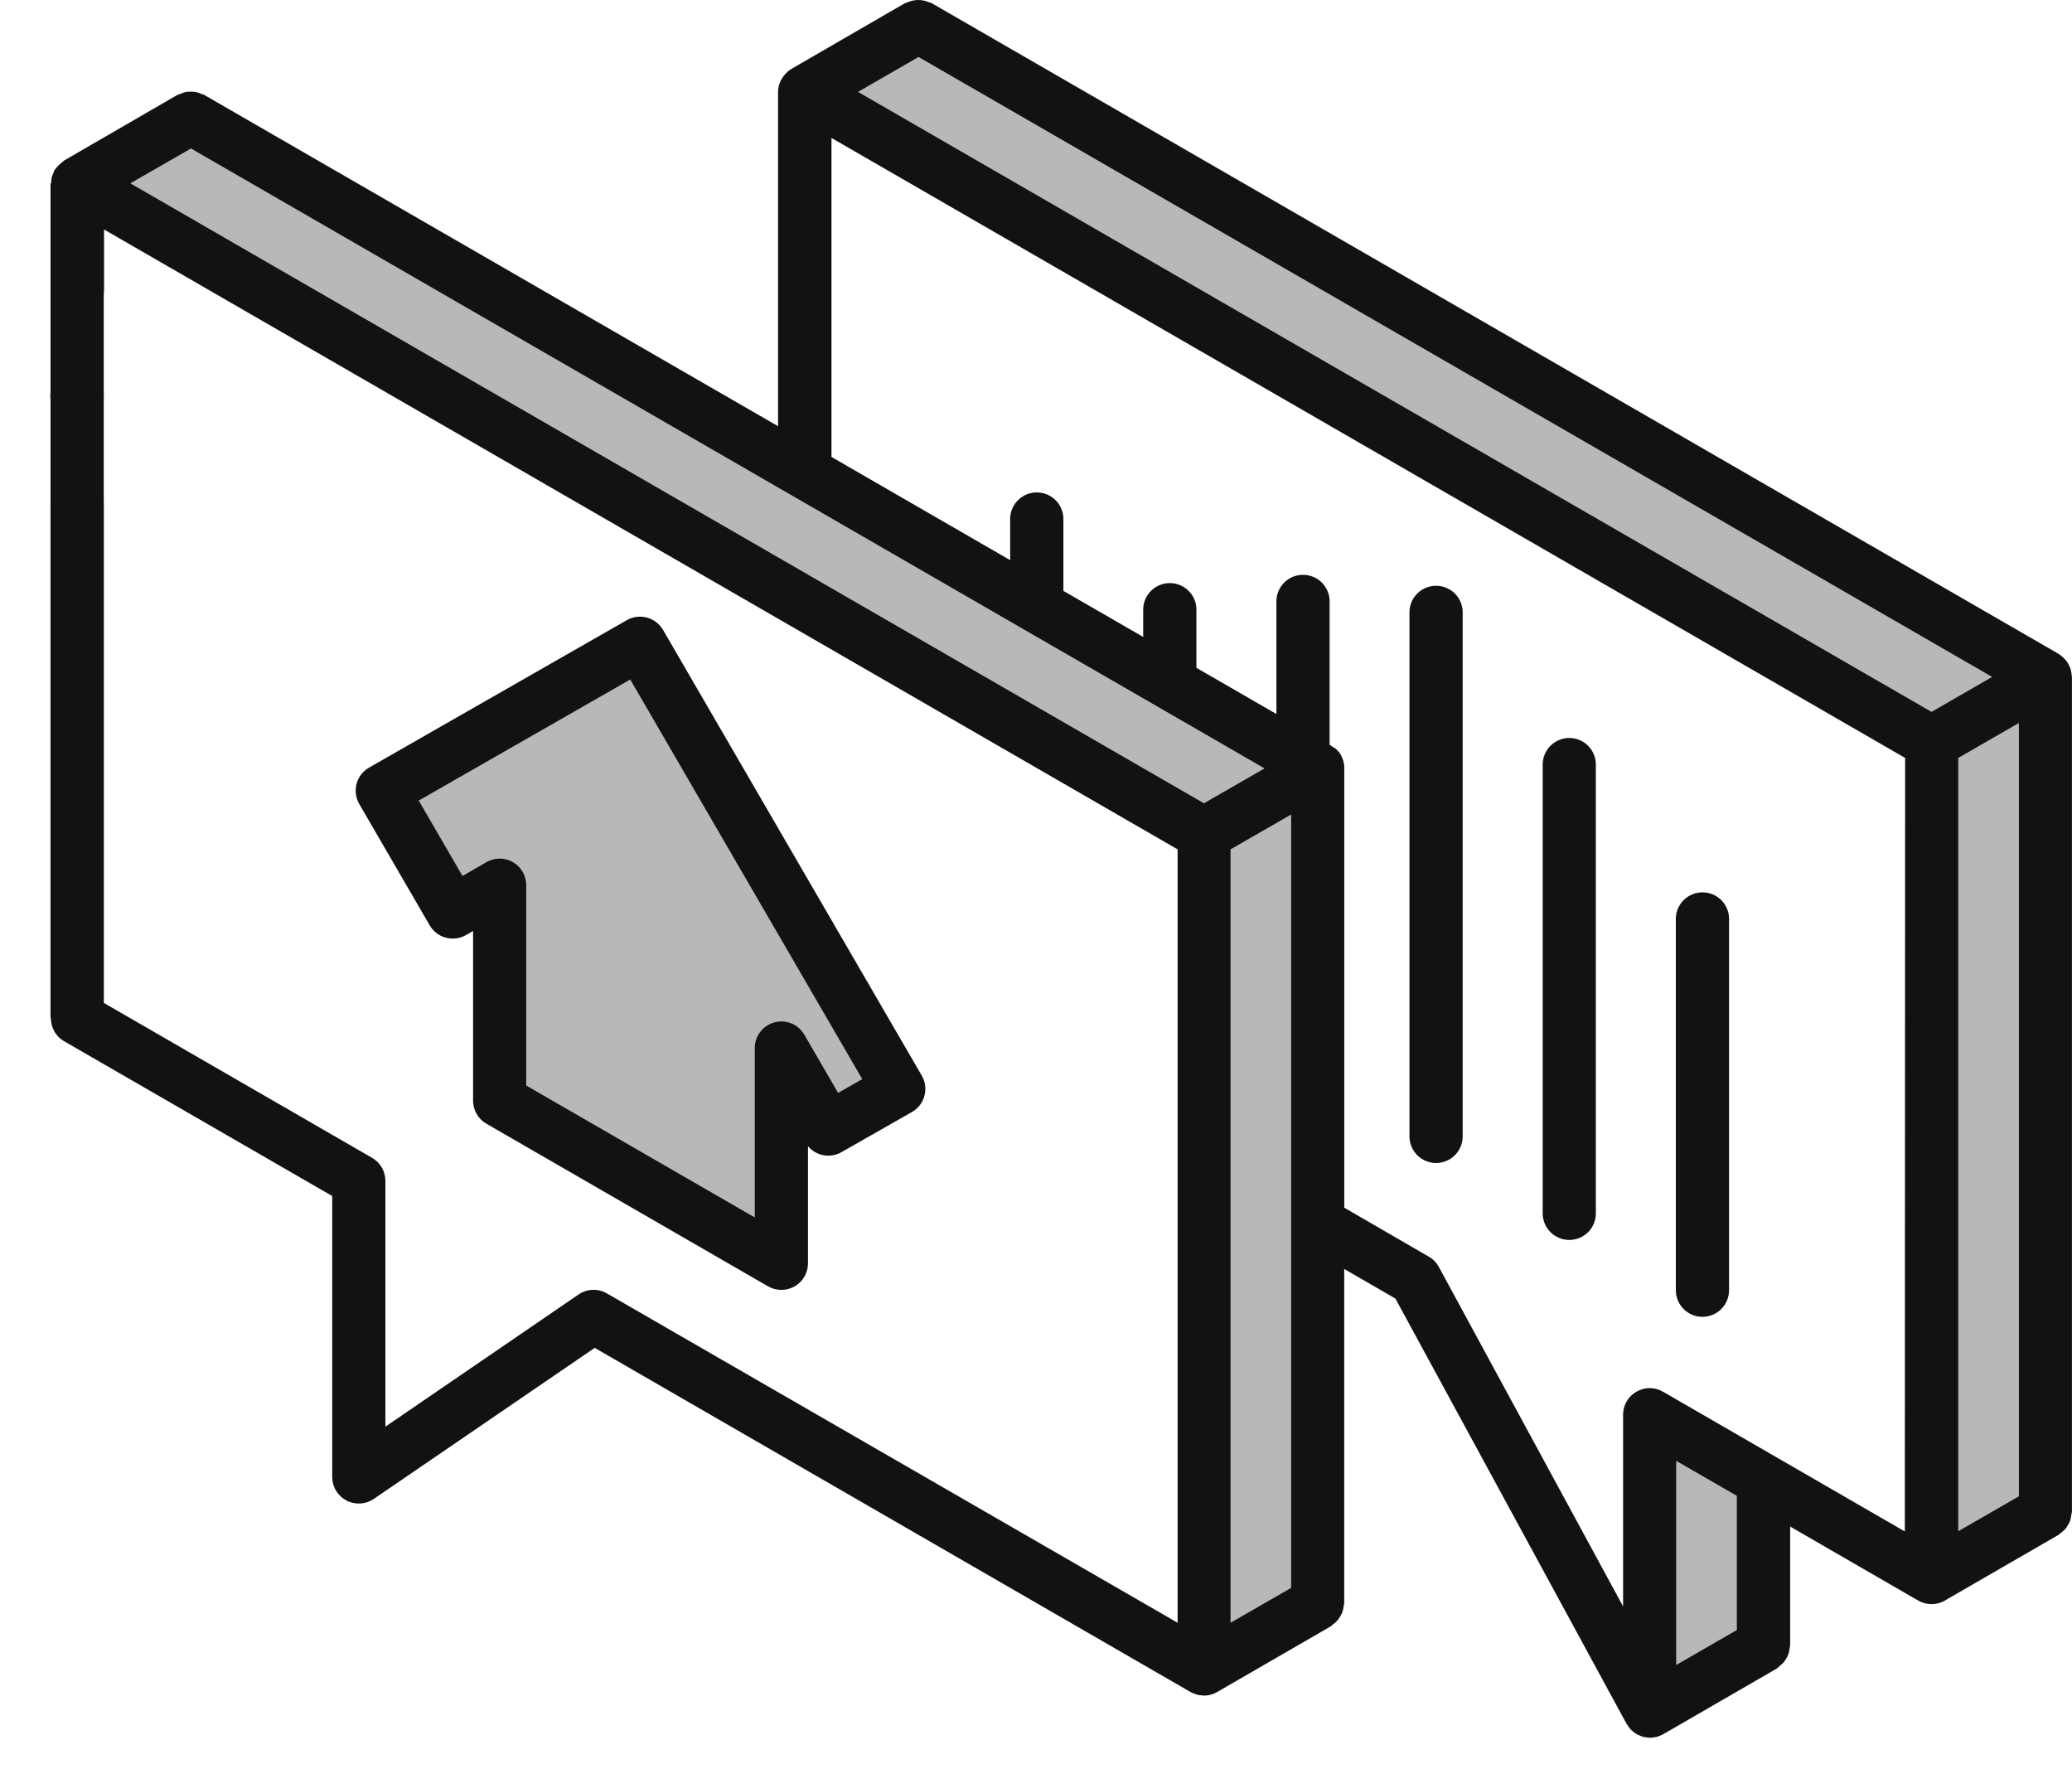
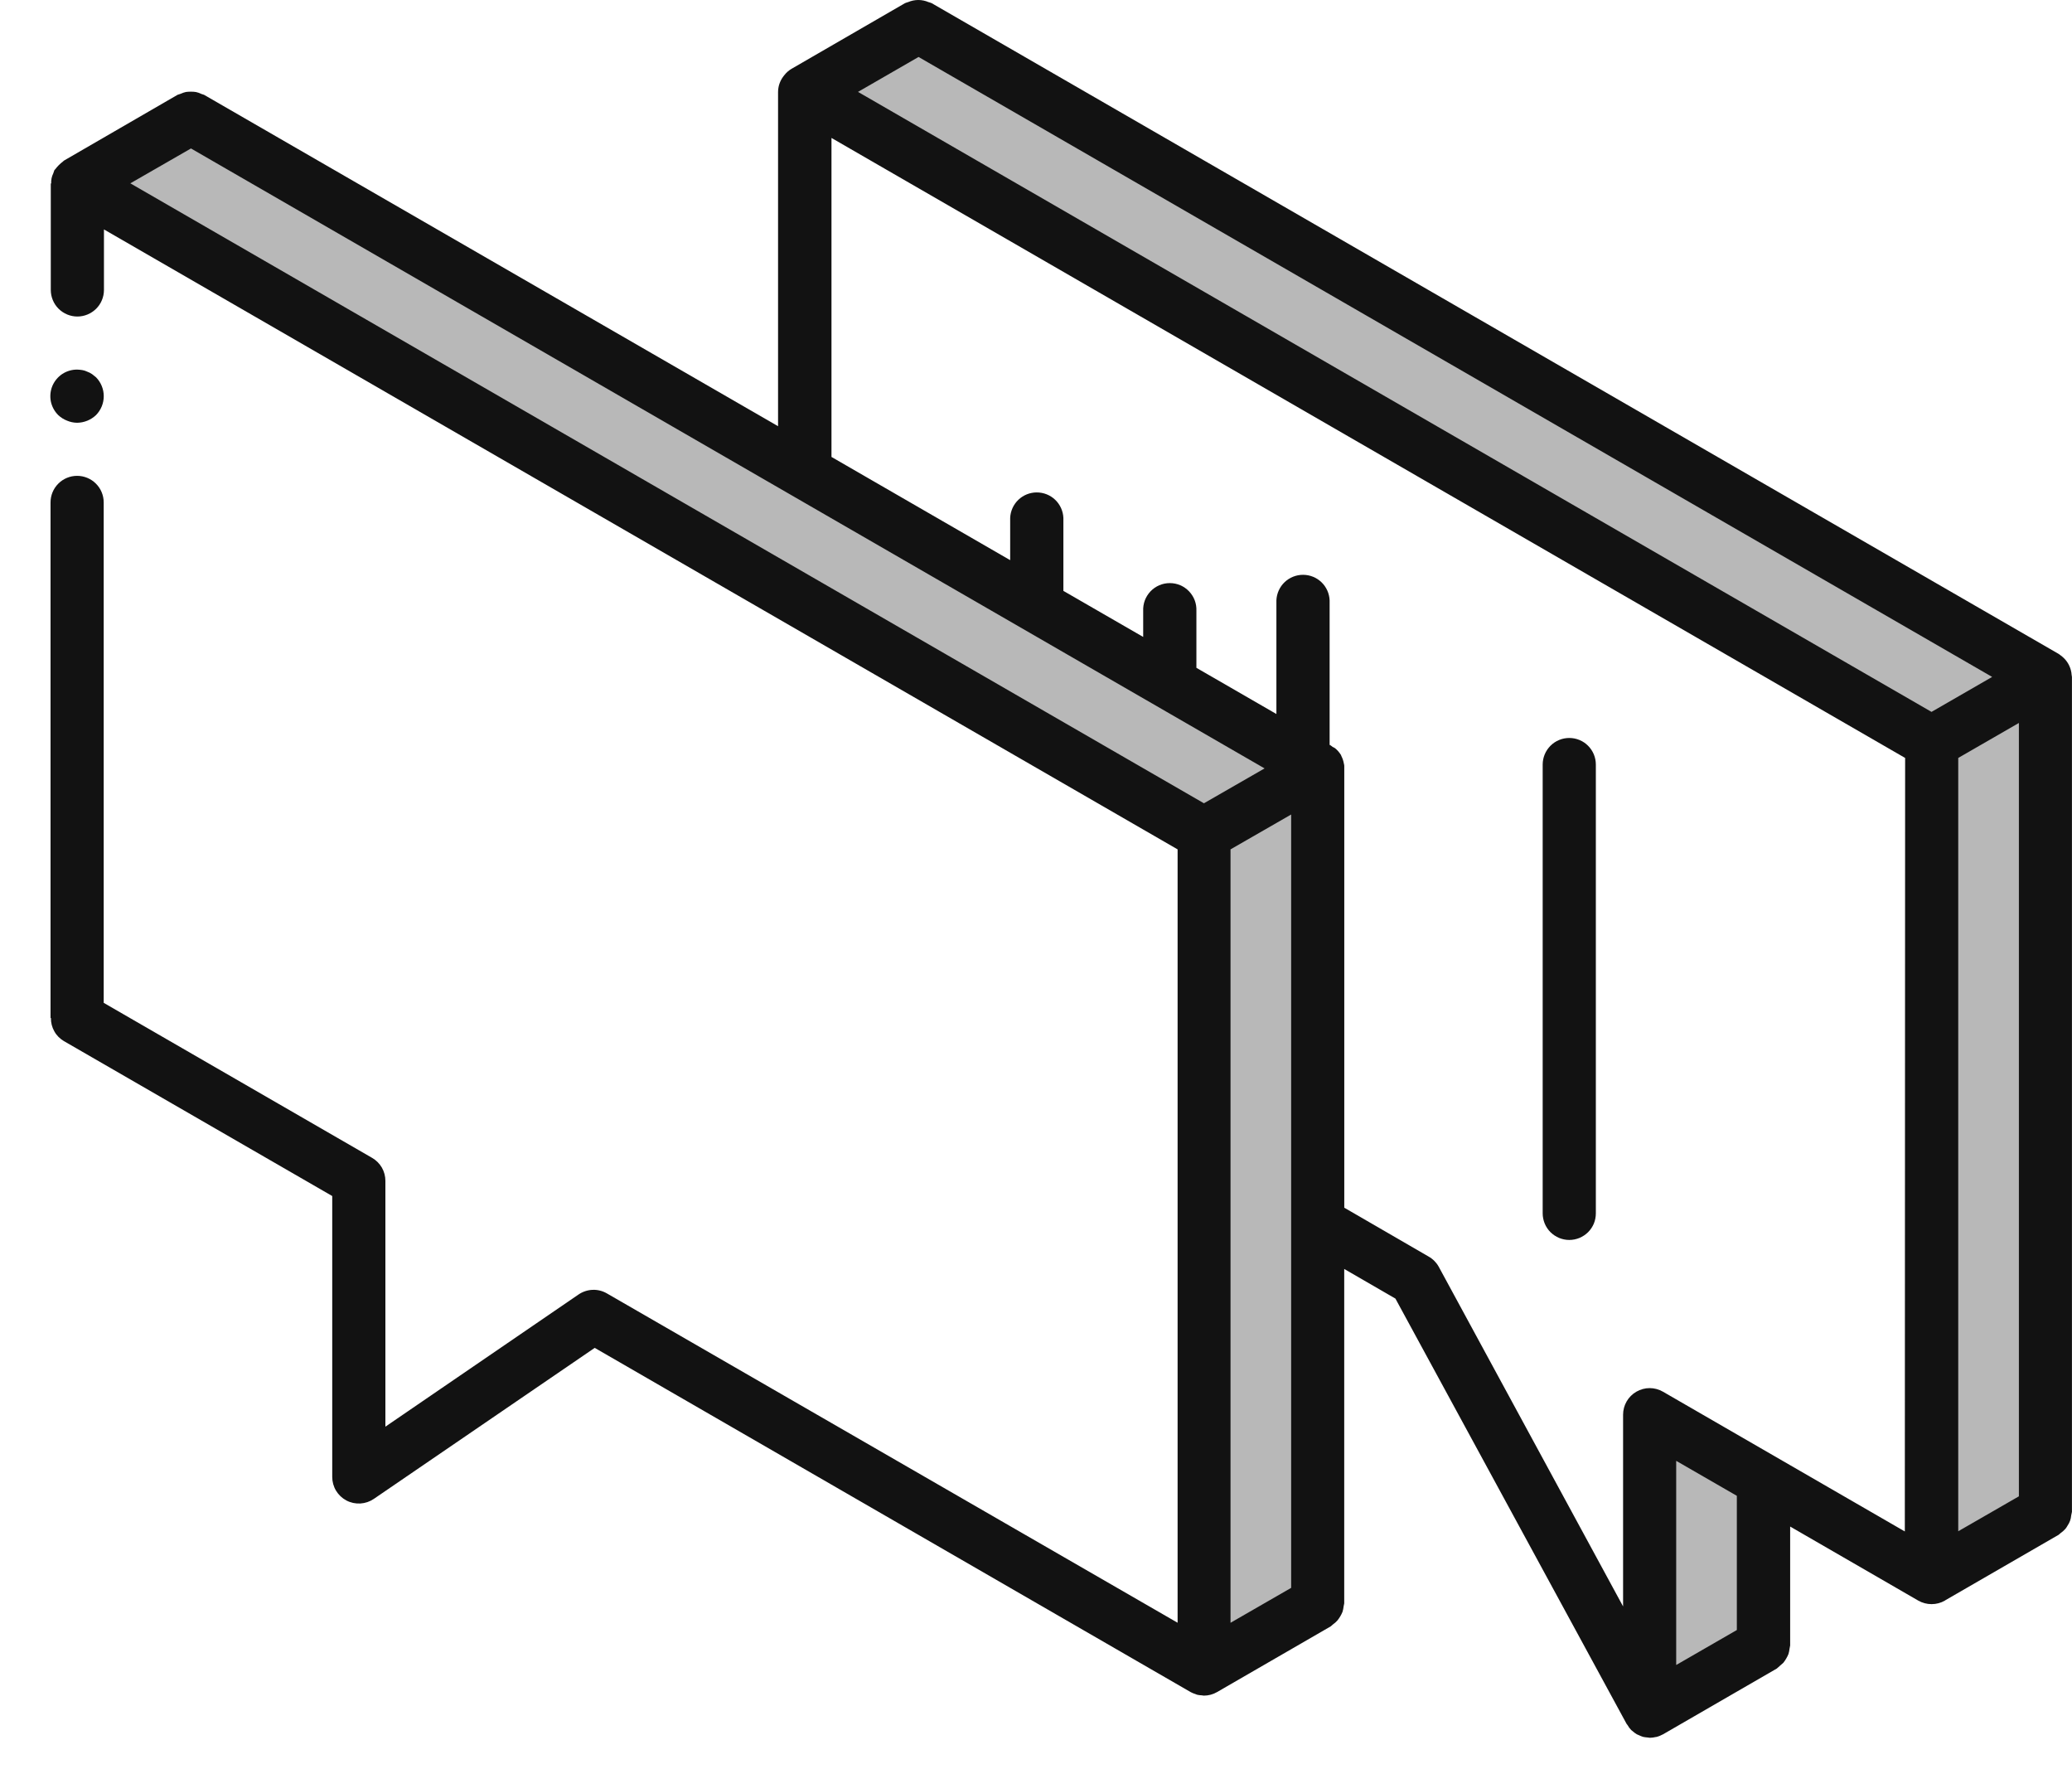
<svg xmlns="http://www.w3.org/2000/svg" width="41" height="35" viewBox="0 0 41 35" fill="none">
  <path opacity="0.3" d="M40.468 13.395L38.226 14.69L18.178 3.116L15.926 1.816L18.178 0.521L40.468 13.395Z" fill="#121212" />
  <path opacity="0.3" d="M40.473 13.395V29.911L38.226 31.206V14.69L40.468 13.395H40.473Z" fill="#121212" />
  <path opacity="0.3" d="M34.9 29.29V32.553L32.651 33.848H32.647V27.99L34.9 29.29Z" fill="#121212" />
  <path opacity="0.3" d="M26.072 15.2L23.825 16.5L1.525 3.626L3.777 2.326L15.925 9.348L26.072 15.2Z" fill="#121212" />
-   <path opacity="0.3" d="M15.462 20.73V24.993L9.887 21.774V17.512L8.958 18.041L7.565 15.638L12.665 12.722L17.784 21.539L16.391 22.332L15.462 20.73Z" fill="#121212" />
  <path opacity="0.3" d="M26.072 15.2V31.716L23.825 33.016V16.5L26.072 15.2Z" fill="#121212" />
-   <path d="M2.053 3.627V10.469V20.144H1V10.469V3.627H2.053Z" fill="#121212" />
  <path d="M1.526 8.364C1.666 8.362 1.799 8.308 1.9 8.212C1.998 8.112 2.053 7.978 2.053 7.838C2.053 7.698 1.998 7.564 1.9 7.464L1.821 7.401C1.792 7.381 1.76 7.365 1.726 7.353C1.696 7.338 1.664 7.328 1.631 7.322C1.597 7.316 1.561 7.313 1.526 7.312C1.422 7.311 1.319 7.342 1.232 7.399C1.145 7.457 1.077 7.54 1.036 7.636C0.996 7.733 0.986 7.839 1.006 7.942C1.027 8.044 1.078 8.138 1.152 8.212C1.203 8.26 1.262 8.297 1.326 8.322C1.39 8.349 1.457 8.363 1.526 8.364Z" fill="#121212" />
-   <path d="M9.624 22.231L15.198 25.449C15.278 25.495 15.369 25.519 15.461 25.519C15.554 25.519 15.645 25.495 15.725 25.449C15.805 25.403 15.871 25.336 15.918 25.256C15.964 25.176 15.988 25.085 15.988 24.993V22.676C16.067 22.77 16.177 22.834 16.298 22.855C16.419 22.877 16.544 22.855 16.651 22.794L18.045 22C18.105 21.966 18.158 21.92 18.201 21.865C18.243 21.81 18.274 21.747 18.292 21.68C18.31 21.613 18.315 21.543 18.306 21.474C18.297 21.405 18.274 21.339 18.239 21.279L13.12 12.462C13.05 12.342 12.936 12.254 12.802 12.218C12.667 12.182 12.524 12.2 12.403 12.269L7.303 15.186C7.243 15.22 7.19 15.267 7.148 15.321C7.105 15.376 7.074 15.439 7.056 15.506C7.038 15.573 7.034 15.643 7.043 15.712C7.052 15.781 7.074 15.847 7.109 15.907L8.503 18.307C8.573 18.427 8.687 18.515 8.821 18.551C8.956 18.587 9.099 18.569 9.219 18.5L9.361 18.419V21.776C9.361 21.868 9.386 21.959 9.432 22.039C9.478 22.119 9.544 22.185 9.624 22.231ZM9.152 17.331L8.286 15.838L12.471 13.443L17.062 21.349L16.584 21.622L15.917 20.472C15.859 20.372 15.77 20.293 15.663 20.248C15.556 20.204 15.437 20.196 15.325 20.226C15.213 20.256 15.114 20.323 15.043 20.415C14.973 20.507 14.935 20.62 14.935 20.736V24.086L10.413 21.476V17.512C10.413 17.42 10.389 17.33 10.343 17.25C10.297 17.17 10.231 17.104 10.152 17.058C10.072 17.011 9.982 16.987 9.89 16.986C9.798 16.986 9.707 17.01 9.627 17.055L9.152 17.331Z" fill="#121212" />
-   <path d="M28.417 23.009C28.556 23.009 28.69 22.953 28.789 22.855C28.887 22.756 28.943 22.622 28.943 22.483V12.093C28.937 11.957 28.879 11.829 28.781 11.735C28.683 11.641 28.552 11.589 28.416 11.589C28.28 11.589 28.15 11.641 28.052 11.735C27.954 11.829 27.896 11.957 27.89 12.093V22.483C27.89 22.622 27.946 22.756 28.044 22.855C28.143 22.953 28.277 23.009 28.417 23.009Z" fill="#121212" />
  <path d="M31.052 24.531C31.122 24.531 31.19 24.517 31.254 24.491C31.318 24.464 31.376 24.425 31.425 24.377C31.474 24.328 31.512 24.27 31.539 24.206C31.565 24.142 31.578 24.073 31.578 24.004V15.126C31.578 14.986 31.523 14.853 31.424 14.754C31.326 14.655 31.192 14.6 31.052 14.6C30.913 14.6 30.779 14.655 30.68 14.754C30.582 14.853 30.526 14.986 30.526 15.126V24.004C30.526 24.073 30.54 24.142 30.566 24.206C30.593 24.27 30.631 24.328 30.68 24.377C30.729 24.425 30.787 24.464 30.851 24.491C30.915 24.517 30.983 24.531 31.052 24.531Z" fill="#121212" />
-   <path d="M33.687 26.052C33.827 26.052 33.961 25.997 34.06 25.898C34.159 25.799 34.214 25.665 34.214 25.525V18.158C34.208 18.022 34.15 17.894 34.052 17.8C33.954 17.706 33.823 17.654 33.688 17.654C33.552 17.654 33.421 17.706 33.323 17.8C33.225 17.894 33.167 18.022 33.161 18.158V25.525C33.161 25.594 33.175 25.663 33.201 25.727C33.227 25.791 33.266 25.849 33.315 25.898C33.364 25.947 33.422 25.985 33.486 26.012C33.55 26.038 33.618 26.052 33.687 26.052Z" fill="#121212" />
  <path d="M40.988 13.308C40.968 13.183 40.903 13.069 40.805 12.989L40.77 12.962C40.758 12.954 40.749 12.944 40.736 12.937L18.436 0.063C18.415 0.054 18.393 0.047 18.371 0.041C18.308 0.014 18.24 0 18.171 0C18.102 0 18.034 0.014 17.971 0.041C17.949 0.047 17.928 0.054 17.907 0.063L15.66 1.363C15.606 1.395 15.558 1.438 15.519 1.488C15.511 1.497 15.503 1.507 15.496 1.518C15.432 1.605 15.397 1.71 15.396 1.818V8.432L4.038 1.876C4.018 1.868 3.998 1.861 3.978 1.856C3.946 1.84 3.913 1.828 3.878 1.821C3.845 1.815 3.811 1.813 3.778 1.814C3.745 1.813 3.711 1.815 3.678 1.82C3.641 1.828 3.605 1.841 3.57 1.857C3.551 1.862 3.532 1.868 3.513 1.876L1.268 3.176C1.258 3.182 1.253 3.191 1.244 3.197C1.188 3.239 1.138 3.289 1.096 3.345C1.09 3.354 1.08 3.359 1.075 3.369C1.067 3.389 1.06 3.409 1.054 3.43C1.023 3.492 1.009 3.561 1.013 3.63H1.005V5.736C1.005 5.875 1.06 6.009 1.159 6.108C1.258 6.206 1.391 6.262 1.531 6.262C1.671 6.262 1.804 6.206 1.903 6.108C2.002 6.009 2.057 5.875 2.057 5.736V4.539L23.302 16.804V32.104L12.008 25.588C11.922 25.538 11.824 25.514 11.725 25.518C11.626 25.522 11.53 25.554 11.448 25.61L7.626 28.225V23.362C7.626 23.27 7.602 23.179 7.556 23.099C7.509 23.019 7.443 22.953 7.363 22.907L2.052 19.84V9.94C2.052 9.8 1.997 9.667 1.898 9.568C1.799 9.469 1.665 9.414 1.526 9.414C1.386 9.414 1.253 9.469 1.154 9.568C1.055 9.667 1 9.8 1 9.94V20.14H1.008C1.006 20.232 1.029 20.322 1.074 20.402C1.118 20.483 1.184 20.549 1.263 20.596L6.574 23.662V29.219C6.574 29.315 6.6 29.409 6.649 29.491C6.699 29.573 6.769 29.64 6.854 29.685C6.939 29.73 7.034 29.75 7.13 29.745C7.226 29.739 7.318 29.708 7.397 29.654L11.768 26.666L23.56 33.476C23.589 33.492 23.619 33.504 23.651 33.514C23.663 33.519 23.675 33.524 23.687 33.528C23.716 33.535 23.747 33.539 23.777 33.54C23.792 33.54 23.806 33.546 23.821 33.546C23.913 33.546 24.004 33.522 24.084 33.475L26.333 32.175L26.374 32.139C26.407 32.116 26.438 32.089 26.465 32.058C26.506 32.007 26.54 31.95 26.565 31.889C26.576 31.854 26.583 31.817 26.587 31.781C26.592 31.761 26.596 31.741 26.599 31.721V25.105L27.612 25.691L32.185 34.102L32.193 34.113L32.204 34.127C32.224 34.163 32.249 34.197 32.278 34.227C32.287 34.236 32.299 34.243 32.308 34.251C32.333 34.273 32.359 34.293 32.387 34.31C32.402 34.318 32.418 34.323 32.433 34.33C32.459 34.343 32.486 34.353 32.513 34.362C32.542 34.368 32.571 34.372 32.601 34.374C32.616 34.374 32.631 34.38 32.647 34.38C32.688 34.379 32.728 34.374 32.768 34.364H32.774C32.822 34.352 32.867 34.334 32.91 34.31L35.159 33.01C35.203 32.972 35.246 32.934 35.289 32.895C35.33 32.843 35.364 32.785 35.389 32.724C35.4 32.689 35.407 32.653 35.411 32.617C35.416 32.596 35.42 32.575 35.423 32.554V30.201L37.958 31.666C38.038 31.712 38.129 31.736 38.221 31.736C38.314 31.736 38.405 31.712 38.485 31.666L38.494 31.659L40.734 30.365C40.749 30.357 40.757 30.343 40.77 30.334C40.807 30.309 40.84 30.279 40.87 30.246C40.886 30.226 40.901 30.204 40.913 30.181C40.954 30.122 40.979 30.053 40.984 29.981C40.99 29.958 40.995 29.934 40.999 29.91V13.393C40.998 13.377 40.995 13.361 40.992 13.346C40.992 13.333 40.99 13.32 40.988 13.308ZM18.176 1.127L39.42 13.392L38.22 14.084L16.978 1.818L18.176 1.127ZM38.749 14.995L39.949 14.303V29.603L38.749 30.294V14.995ZM2.579 3.627L3.779 2.937L25.023 15.202L23.823 15.892L2.579 3.627ZM24.349 16.804L25.549 16.114V31.414L24.349 32.105V16.804ZM34.368 32.248L33.168 32.94V28.901L34.368 29.593V32.248ZM37.692 30.298L32.906 27.533C32.826 27.487 32.735 27.462 32.643 27.462C32.55 27.462 32.46 27.487 32.38 27.533C32.3 27.579 32.233 27.646 32.187 27.726C32.141 27.806 32.117 27.896 32.117 27.989V31.781L28.468 25.059C28.421 24.975 28.352 24.906 28.268 24.859L26.6 23.893V15.202C26.6 15.189 26.6 15.177 26.6 15.164C26.6 15.151 26.6 15.128 26.593 15.11C26.583 15.053 26.565 14.999 26.538 14.948V14.939L26.531 14.931C26.5 14.882 26.462 14.838 26.417 14.802C26.401 14.792 26.385 14.783 26.368 14.776C26.357 14.768 26.348 14.758 26.337 14.751L26.31 14.736V11.876C26.304 11.74 26.246 11.612 26.148 11.518C26.05 11.424 25.919 11.372 25.784 11.372C25.648 11.372 25.517 11.424 25.419 11.518C25.321 11.612 25.263 11.74 25.257 11.876V14.126L23.674 13.212V12.086C23.677 12.015 23.666 11.944 23.641 11.877C23.616 11.811 23.577 11.75 23.528 11.698C23.479 11.647 23.42 11.606 23.355 11.578C23.289 11.55 23.219 11.536 23.148 11.536C23.076 11.536 23.006 11.55 22.941 11.578C22.875 11.606 22.816 11.647 22.767 11.698C22.718 11.75 22.679 11.811 22.654 11.877C22.629 11.944 22.618 12.015 22.621 12.086V12.601L21.042 11.69V10.246C21.036 10.11 20.978 9.982 20.88 9.888C20.782 9.794 20.651 9.742 20.515 9.742C20.38 9.742 20.249 9.794 20.151 9.888C20.053 9.982 19.995 10.11 19.989 10.246V11.082L16.453 9.04V2.729L37.698 14.995L37.692 30.298Z" fill="#121212" />
</svg>